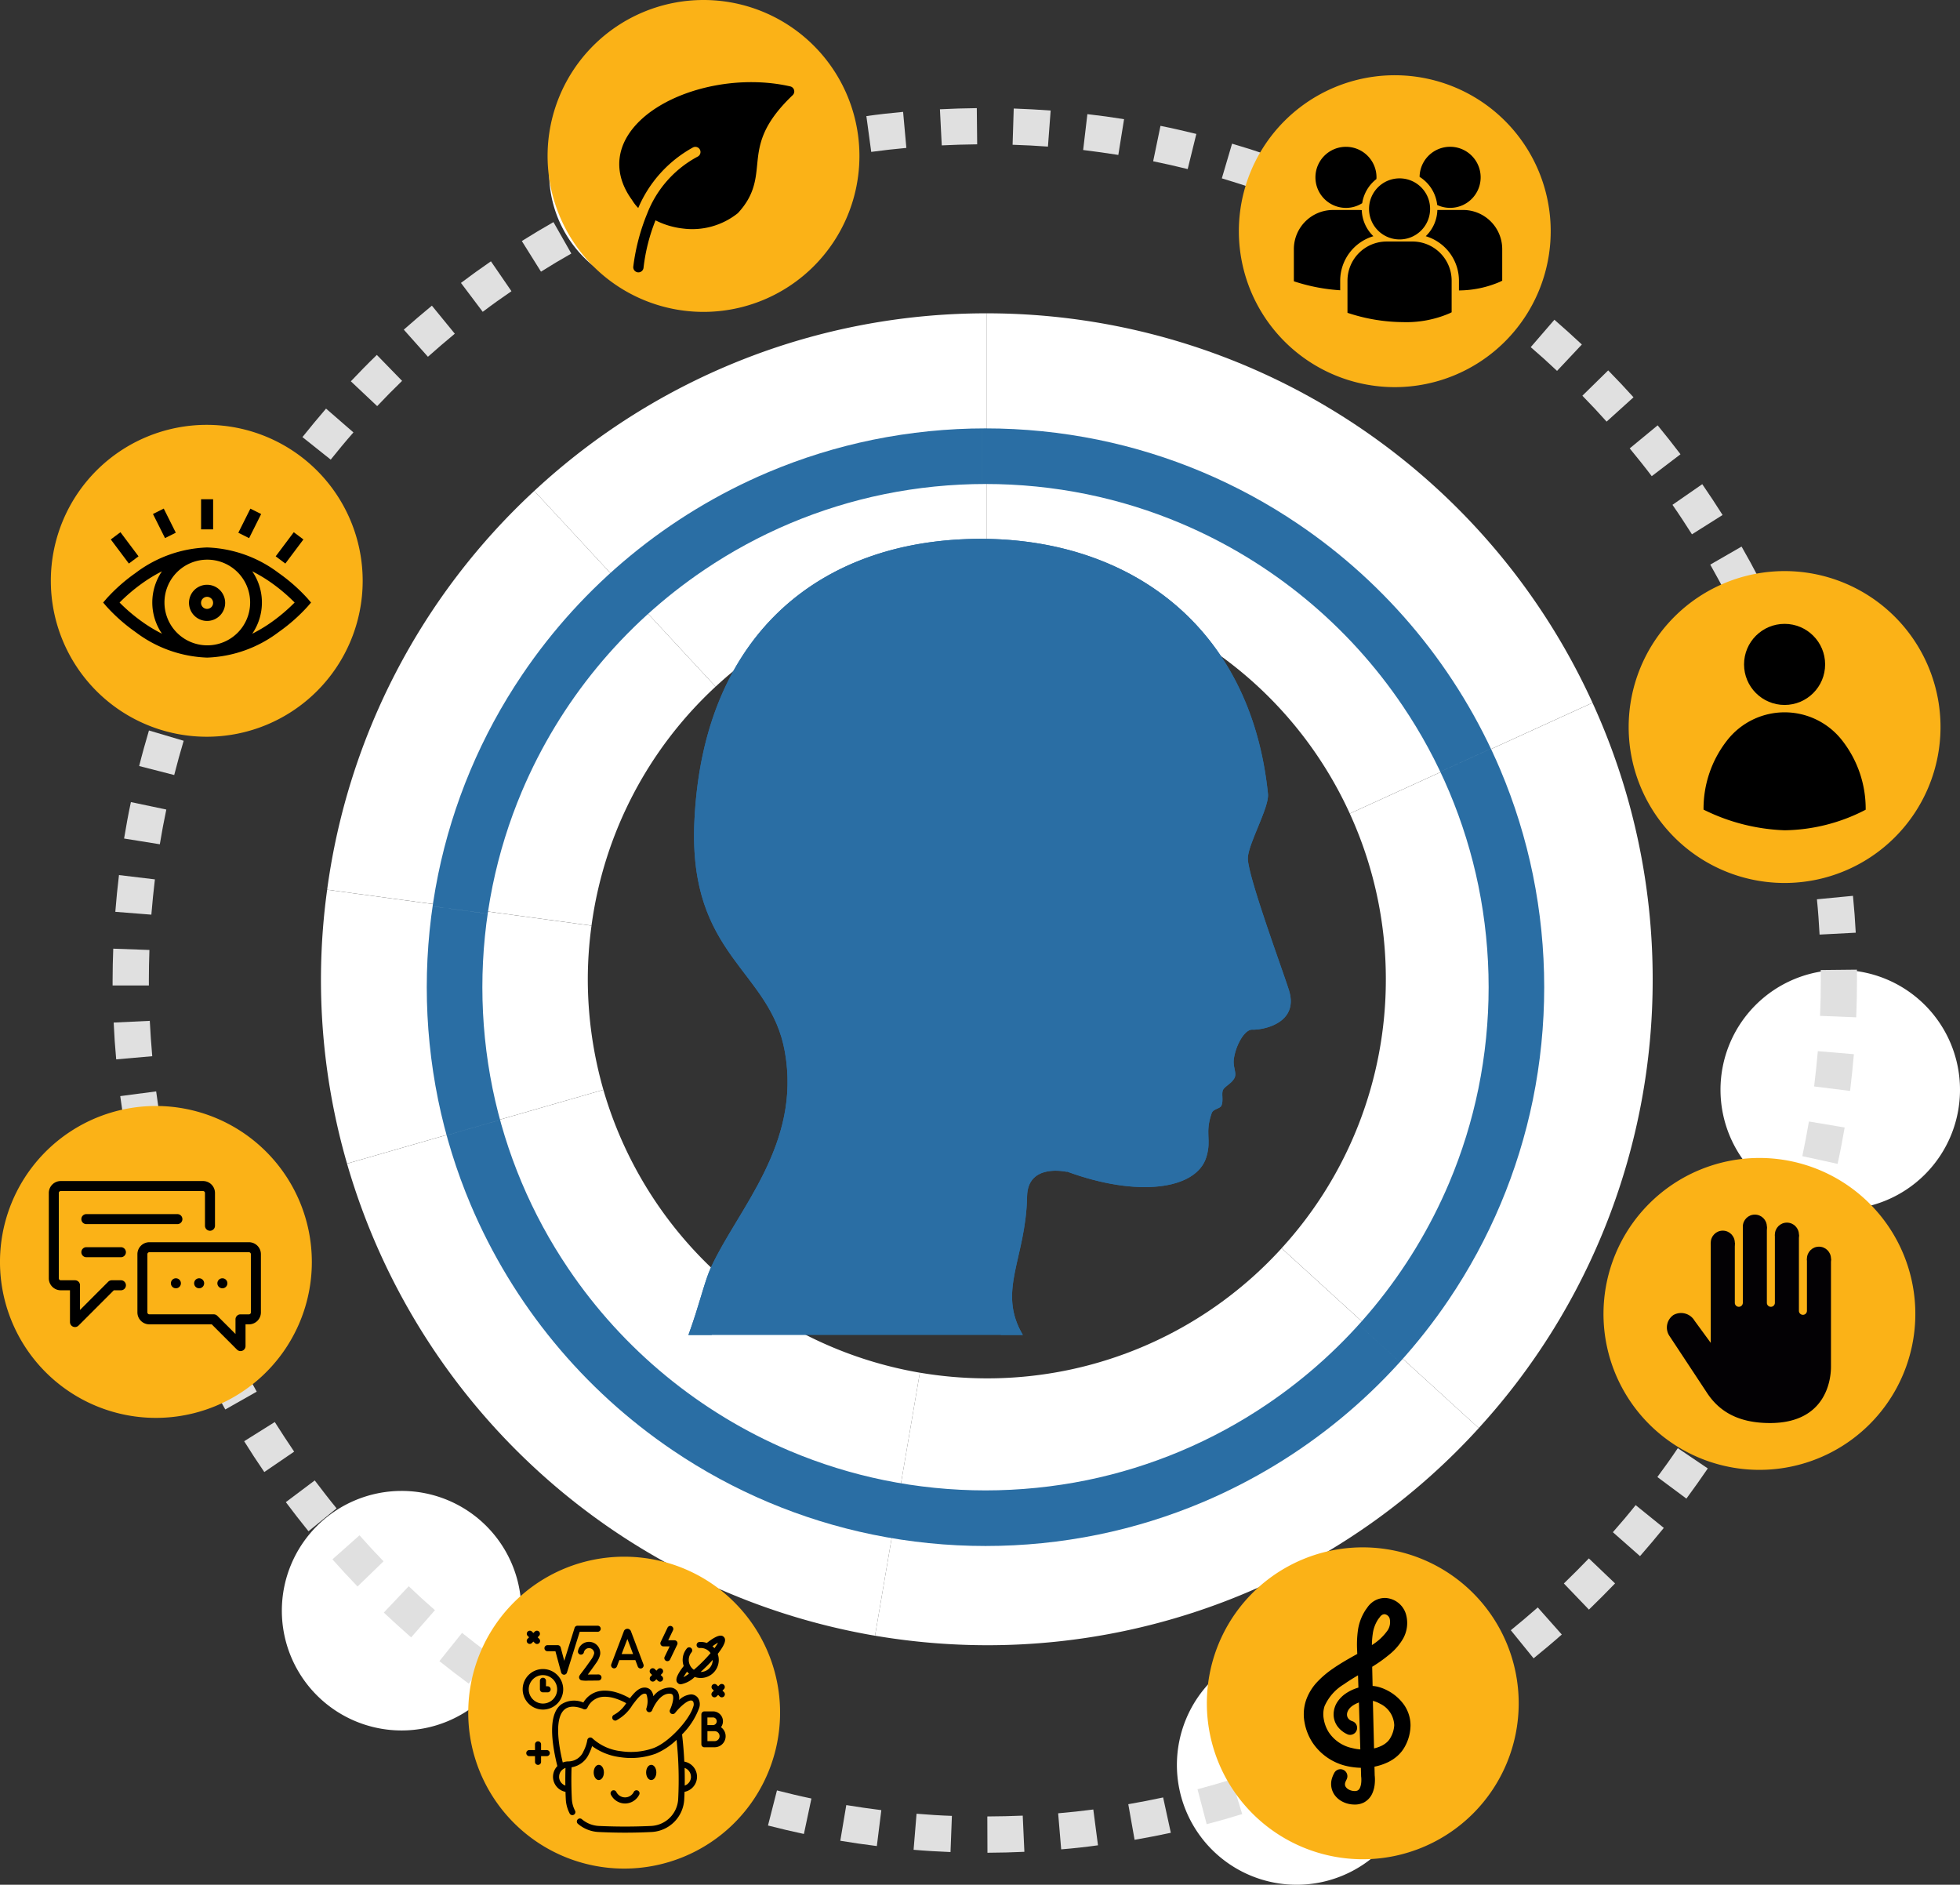
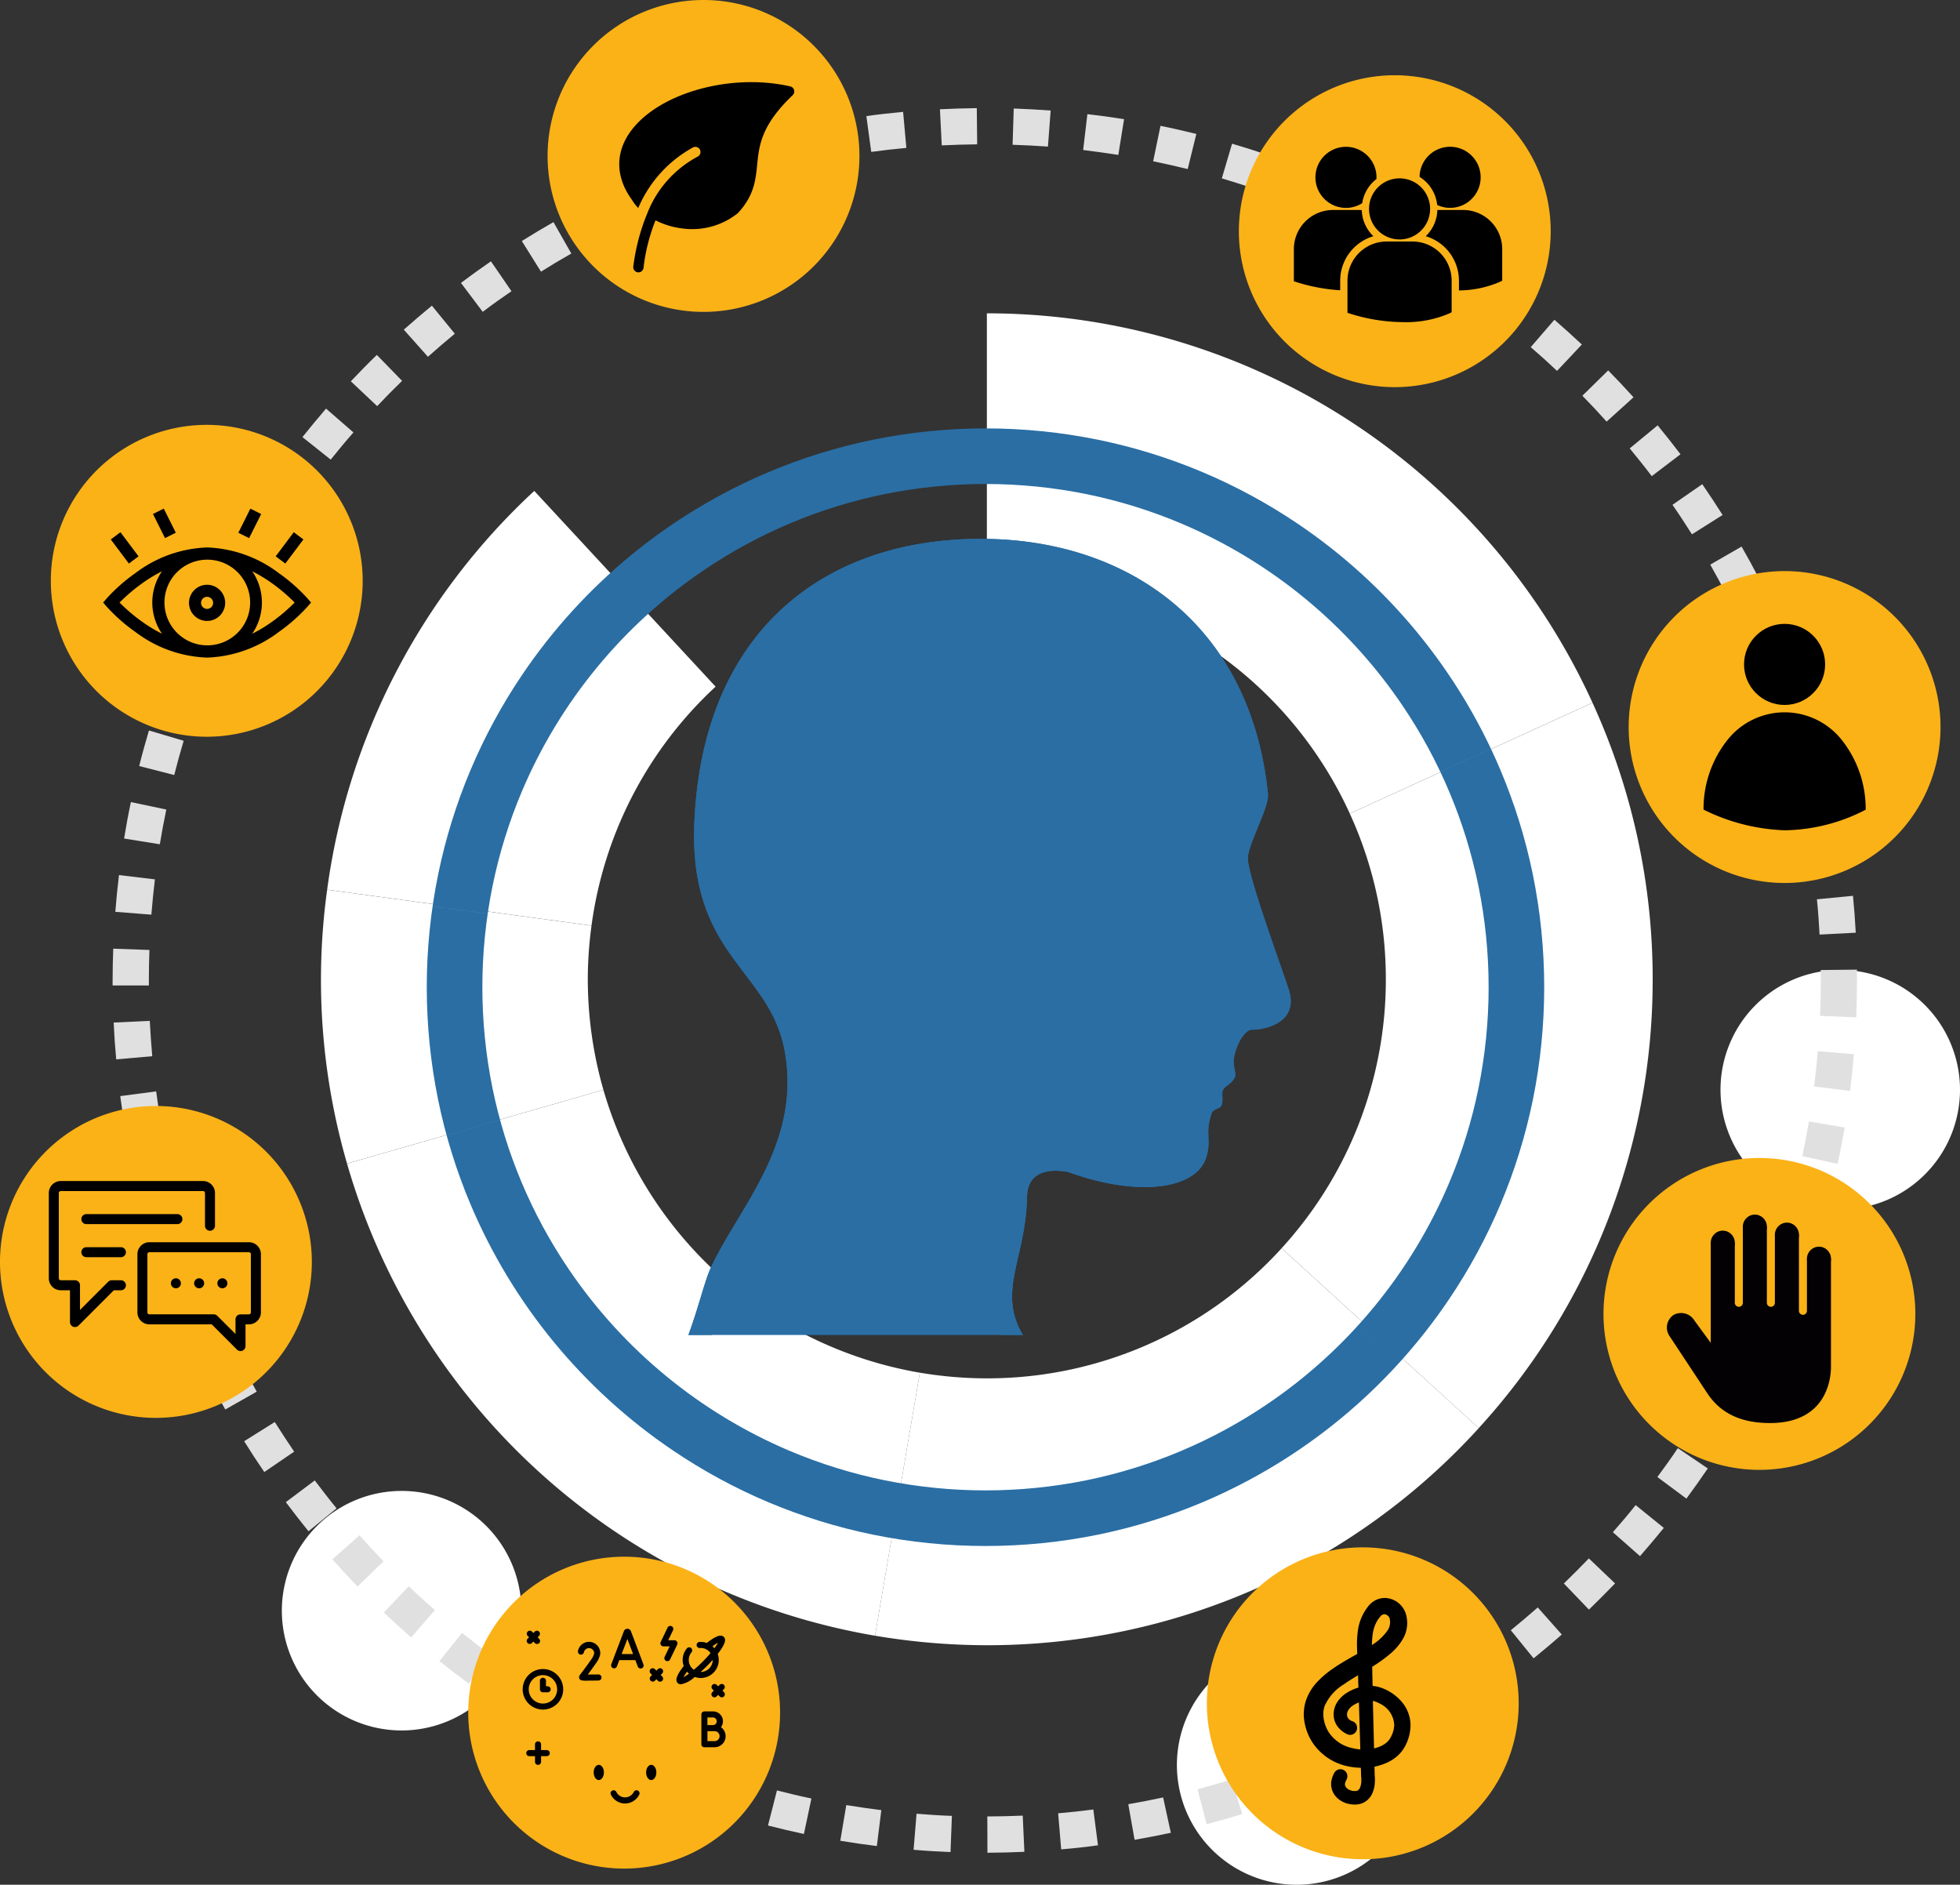
<svg xmlns="http://www.w3.org/2000/svg" width="301.689" height="290.068" viewBox="0 0 301.689 290.068">
  <rect x="0" y="0" width="301.689" height="290.068" fill="#333333" stroke="none" />
  <defs>
    <clipPath id="clip-path">
      <path id="Subtraction_12" data-name="Subtraction 12" d="M86,172a86.648,86.648,0,0,1-17.332-1.747,85.508,85.508,0,0,1-30.752-12.94A86.241,86.241,0,0,1,6.759,119.476a85.561,85.561,0,0,1-5.011-16.143,86.82,86.82,0,0,1,0-34.664,85.533,85.533,0,0,1,12.94-30.751A86.245,86.245,0,0,1,52.525,6.759,85.57,85.57,0,0,1,68.669,1.748a86.82,86.82,0,0,1,34.664,0,85.536,85.536,0,0,1,30.751,12.94,86.252,86.252,0,0,1,31.158,37.838,85.554,85.554,0,0,1,5.011,16.144,86.843,86.843,0,0,1,0,34.664,85.543,85.543,0,0,1-12.94,30.751,86.258,86.258,0,0,1-37.837,31.158,85.606,85.606,0,0,1-16.143,5.011A86.64,86.64,0,0,1,86,172ZM86,8.558a78.029,78.029,0,0,0-15.608,1.573A77.033,77.033,0,0,0,42.7,21.784,77.67,77.67,0,0,0,14.644,55.856a77.085,77.085,0,0,0-4.513,14.537,78.206,78.206,0,0,0,0,31.215A77.036,77.036,0,0,0,21.784,129.3a77.66,77.66,0,0,0,34.072,28.058,76.978,76.978,0,0,0,14.537,4.513,78.182,78.182,0,0,0,31.215,0A77.036,77.036,0,0,0,129.3,150.217a77.664,77.664,0,0,0,28.058-34.073,76.954,76.954,0,0,0,4.513-14.536,78.182,78.182,0,0,0,0-31.215A77.026,77.026,0,0,0,150.217,42.7a77.664,77.664,0,0,0-34.073-28.058,77.025,77.025,0,0,0-14.536-4.513A78.027,78.027,0,0,0,86,8.558Z" transform="translate(859.432 1216.432)" fill="#2a6ea4" />
    </clipPath>
  </defs>
  <g id="Group_40603" data-name="Group 40603" transform="translate(-808.311 -1165.07)">
    <g id="Group_40508" data-name="Group 40508" transform="translate(810.311 1173.269)">
      <g id="Group_40507" data-name="Group 40507" transform="translate(47.404 40.022)">
        <path id="Path_66996" data-name="Path 66996" d="M40.706,50.223a62.13,62.13,0,0,1-10.319-.874l-6.9,40.479A103.5,103.5,0,0,0,40.7,91.294a102.235,102.235,0,0,0,75.721-33.415L86.072,30.2A61.264,61.264,0,0,1,40.706,50.223Z" transform="translate(61.794 113.687)" fill="#fff" />
        <path id="Path_66997" data-name="Path 66997" d="M55.783,38.3a60.727,60.727,0,0,1,.573-8.249L15.663,24.519a101.6,101.6,0,0,0,3.061,42.15L58.183,55.311A61.886,61.886,0,0,1,55.783,38.3Z" transform="translate(-14.711 64.189)" fill="#fff" />
-         <path id="Path_66998" data-name="Path 66998" d="M87.757,56.452V15.39h-.01A102.105,102.105,0,0,0,18.09,42.722L46.005,72.844A61.2,61.2,0,0,1,87.757,56.452Z" transform="translate(14.742 -15.39)" fill="#fff" />
        <path id="Path_66999" data-name="Path 66999" d="M81.12,92.374l37.36-17.052A102.475,102.475,0,0,0,25.26,15.39V56.452A61.426,61.426,0,0,1,81.12,92.374Z" transform="translate(77.239 -15.39)" fill="#fff" />
        <path id="Path_67000" data-name="Path 67000" d="M77.783,21.558,40.423,38.61a61.08,61.08,0,0,1,5.548,25.5A61.215,61.215,0,0,1,29.929,105.5l30.345,27.682A102.137,102.137,0,0,0,87.043,64.107,102.04,102.04,0,0,0,77.783,21.558Z" transform="translate(117.937 38.381)" fill="#fff" />
        <path id="Path_67001" data-name="Path 67001" d="M31.009,38.609h0L68.375,21.558h0Z" transform="translate(127.349 38.374)" fill="#fff" />
        <path id="Path_67002" data-name="Path 67002" d="M54.583,27.688,15.124,39.047A102.574,102.574,0,0,0,96.393,111.7l6.9-40.479A61.522,61.522,0,0,1,54.583,27.688Z" transform="translate(-11.111 91.818)" fill="#fff" />
        <path id="Path_67003" data-name="Path 67003" d="M74.6,48.324,46.689,18.2a102.226,102.226,0,0,0-31.88,61.369L55.5,85.1A61.209,61.209,0,0,1,74.6,48.324Z" transform="translate(-13.857 9.13)" fill="#fff" />
      </g>
      <path id="Path_67004" data-name="Path 67004" d="M66.745,30.556A18.432,18.432,0,1,1,48.3,12.114,18.443,18.443,0,0,1,66.745,30.556Z" transform="translate(164.925 -3.923)" fill="#fff" />
      <path id="Path_67006" data-name="Path 67006" d="M48.307,35.886A18.432,18.432,0,1,1,29.875,17.454,18.434,18.434,0,0,1,48.307,35.886Z" transform="translate(4.201 42.626)" fill="#fff" />
-       <path id="Path_67007" data-name="Path 67007" d="M55.19,29.693A18.432,18.432,0,1,1,36.758,11.271,18.443,18.443,0,0,1,55.19,29.693Z" transform="translate(64.2 -11.271)" fill="#fff" />
      <path id="Path_67008" data-name="Path 67008" d="M73.745,44.212A18.432,18.432,0,1,1,55.3,25.79,18.439,18.439,0,0,1,73.745,44.212Z" transform="translate(225.944 115.291)" fill="#fff" />
      <path id="Path_67009" data-name="Path 67009" d="M65.134,54.917A18.432,18.432,0,1,1,46.712,36.485,18.426,18.426,0,0,1,65.134,54.917Z" transform="translate(150.882 208.519)" fill="#fff" />
      <path id="Path_67010" data-name="Path 67010" d="M50.956,52.483A18.432,18.432,0,1,1,32.524,34.041,18.418,18.418,0,0,1,50.956,52.483Z" transform="translate(27.291 187.216)" fill="#fff" />
    </g>
    <path id="Path_67011" data-name="Path 67011" d="M146.069,280.638l-.019-5.587c1.827-.01,3.654-.049,5.451-.126l.253,5.568C149.868,280.58,147.983,280.629,146.069,280.638Zm-5.684-.107c-1.9-.078-3.8-.185-5.684-.35l.457-5.548c1.807.146,3.624.272,5.441.33Zm17.034-.418-.466-5.548q2.726-.233,5.412-.583l.719,5.509Q160.27,279.885,157.418,280.114Zm-28.374-.505q-2.828-.35-5.626-.816l.923-5.49q2.667.437,5.393.777Zm39.674-.962-.972-5.48q2.7-.466,5.364-1.04l1.185,5.441C172.44,277.966,170.585,278.316,168.719,278.646Zm-50.9-.9c-1.856-.4-3.7-.826-5.529-1.3l1.38-5.4c1.759.447,3.518.874,5.305,1.244Zm61.994-1.506-1.409-5.373c1.759-.476,3.508-.972,5.247-1.506l1.632,5.325C183.479,275.236,181.662,275.77,179.816,276.236ZM106.8,274.925c-1.817-.554-3.624-1.156-5.412-1.768l1.837-5.257c1.71.593,3.45,1.156,5.189,1.681Zm83.887-2.031-1.866-5.247c1.71-.612,3.4-1.253,5.092-1.953L196,270.873C194.245,271.582,192.487,272.243,190.689,272.894Zm-94.653-1.749c-1.768-.69-3.508-1.438-5.247-2.215l2.283-5.082c1.662.748,3.343,1.458,5.033,2.147Zm105.186-2.517-2.313-5.072c1.652-.739,3.294-1.545,4.907-2.352l2.526,4.956C204.652,267.025,202.952,267.851,201.222,268.628ZM85.639,266.49c-1.7-.845-3.372-1.739-5.033-2.653L83.3,258.96c1.594.875,3.207,1.739,4.839,2.556Zm125.708-3.012-2.73-4.849q2.376-1.341,4.674-2.76l2.944,4.732C214.632,261.583,213.009,262.555,211.347,263.478ZM75.679,260.971c-1.623-.991-3.216-2.021-4.79-3.071L74,253.266c1.506,1.02,3.032,1.992,4.586,2.944ZM221,257.5l-3.129-4.615c1.506-1,2.993-2.07,4.441-3.139l3.323,4.47Q223.357,255.923,221,257.5ZM66.234,254.616q-2.3-1.691-4.518-3.469L65.2,246.8c1.419,1.137,2.867,2.254,4.324,3.323Zm163.9-3.9-3.508-4.324c1.4-1.137,2.789-2.313,4.149-3.508l3.7,4.169C233.055,248.31,231.6,249.525,230.13,250.72ZM57.362,247.494q-2.143-1.88-4.207-3.819l3.838-4.052c1.312,1.253,2.662,2.488,4.033,3.683Zm181.289-4.275-3.858-4.023c1.312-1.263,2.585-2.556,3.848-3.858l4.033,3.848Q240.692,241.241,238.652,243.218ZM49.113,239.662c-1.312-1.37-2.6-2.75-3.867-4.178l4.169-3.7q1.807,2.055,3.7,4Zm197.4-4.674-4.178-3.683c1.2-1.36,2.371-2.74,3.508-4.169l4.334,3.508C248.981,232.112,247.757,233.57,246.513,234.988ZM41.563,231.16q-1.778-2.2-3.488-4.48l4.45-3.343c1.1,1.448,2.215,2.9,3.362,4.3Zm212.092-5.024-4.47-3.323c1.079-1.448,2.138-2.935,3.148-4.441l4.616,3.119C255.88,223.056,254.782,224.61,253.655,226.136ZM34.761,222.045q-1.6-2.332-3.1-4.742l4.713-2.954c.981,1.545,1.973,3.071,2.983,4.557Zm225.278-5.335L255.3,213.8c.943-1.555,1.866-3.119,2.76-4.722l4.868,2.73C261.992,213.455,261.03,215.1,260.039,216.711ZM28.756,212.416c-.933-1.642-1.837-3.323-2.7-5.014l4.975-2.517c.816,1.613,1.671,3.216,2.565,4.79ZM265.6,206.77l-4.965-2.526q1.224-2.42,2.342-4.926l5.072,2.313C267.268,203.36,266.442,205.07,265.6,206.77ZM23.586,202.31c-.787-1.72-1.545-3.459-2.254-5.2l5.16-2.118c.68,1.681,1.4,3.352,2.157,4.985Zm246.7-5.937-5.179-2.07c.68-1.691,1.331-3.391,1.934-5.111l5.257,1.846C271.66,192.826,270.99,194.614,270.29,196.373Zm-251-4.586q-.962-2.667-1.817-5.393l5.325-1.662c.544,1.73,1.117,3.469,1.739,5.169Zm254.788-6.17L268.745,184c.534-1.749,1.03-3.479,1.487-5.257l5.393,1.419C275.149,181.982,274.634,183.809,274.08,185.616ZM15.9,180.933c-.486-1.836-.923-3.673-1.341-5.539l5.442-1.2c.389,1.778.826,3.556,1.292,5.305Zm261.027-6.316-5.432-1.185c.379-1.759.709-3.537,1.02-5.335l5.5.923C277.695,170.9,277.335,172.771,276.927,174.617Zm-263.475-4.8c-.321-1.856-.612-3.741-.865-5.626l5.529-.729q.35,2.711.826,5.4Zm265.4-6.423-5.539-.69c.224-1.8.408-3.6.573-5.432l5.548.466Q279.186,160.581,278.851,163.394ZM11.965,158.535q-.262-2.8-.389-5.665l5.558-.262c.1,1.827.214,3.634.379,5.441Zm267.829-6.471-5.568-.224c.078-1.807.117-3.624.117-5.461l-.01-1.594,5.568-.058.01,1.652Q279.91,149.236,279.793,152.064Zm-262.8-4.9H11.411v-.787c0-1.632.039-3.265.1-4.878l5.568.2c-.058,1.555-.087,3.109-.087,4.674Zm257.159-7.832c-.1-1.827-.224-3.634-.408-5.432l5.548-.534c.185,1.875.33,3.76.428,5.675ZM17.377,136.264l-5.548-.437c.146-1.9.34-3.78.564-5.655l5.529.661Q17.6,133.529,17.377,136.264Zm255.741-7.774c-.272-1.807-.554-3.6-.875-5.383l5.48-1c.33,1.856.641,3.722.894,5.607ZM18.679,125.43l-5.5-.884c.311-1.885.651-3.76,1.049-5.607l5.451,1.147C19.311,121.854,18.971,123.632,18.679,125.43Zm252.466-7.657c-.408-1.788-.855-3.556-1.321-5.305l5.383-1.458c.476,1.827.943,3.663,1.37,5.519Zm-250.251-3L15.5,113.39c.457-1.827.972-3.663,1.506-5.471l5.344,1.584C21.828,111.243,21.351,112.992,20.895,114.77Zm247.384-7.521c-.554-1.73-1.147-3.459-1.768-5.16l5.237-1.914c.641,1.778,1.263,3.566,1.846,5.373ZM24.014,104.315,18.747,102.5q.933-2.7,1.973-5.354l5.2,2.041C25.238,100.885,24.616,102.595,24.014,104.315Zm240.524-7.288c-.7-1.662-1.428-3.333-2.206-4.975l5.053-2.352c.806,1.71,1.564,3.44,2.293,5.179ZM28.027,94.161,22.935,91.9c.777-1.749,1.584-3.459,2.429-5.169l4.995,2.488Q29.135,91.649,28.027,94.161Zm231.9-6.986c-.845-1.613-1.72-3.207-2.6-4.781l4.82-2.779c.943,1.642,1.846,3.294,2.721,4.985Zm-227.046-2.8L28,81.684q1.385-2.507,2.867-4.936l4.752,2.905C34.673,81.2,33.77,82.782,32.885,84.376ZM254.51,77.729c-.981-1.545-1.963-3.051-3-4.538l4.586-3.177c1.069,1.555,2.118,3.139,3.129,4.742ZM38.55,75.047l-4.635-3.1q1.574-2.361,3.255-4.654l4.509,3.275C40.61,72.045,39.561,73.532,38.55,75.047ZM248.32,68.78c-1.088-1.448-2.235-2.867-3.391-4.275l4.3-3.547c1.2,1.458,2.381,2.954,3.518,4.45ZM44.983,66.234,40.63,62.765c1.185-1.487,2.4-2.935,3.634-4.382l4.217,3.663C47.276,63.416,46.12,64.815,44.983,66.234Zm196.39-5.85q-1.822-2.041-3.731-3.984l3.974-3.9c1.331,1.351,2.633,2.74,3.9,4.139ZM52.135,58l-4.052-3.819c1.312-1.39,2.633-2.74,4-4.062l3.887,3.994C54.661,55.38,53.379,56.682,52.135,58Zm181.61-5.422q-1.982-1.88-4.052-3.654l3.644-4.217c1.428,1.244,2.837,2.507,4.227,3.809Zm-173.8-2.177-3.712-4.169c1.419-1.253,2.847-2.478,4.324-3.692l3.527,4.314C62.687,48.015,61.308,49.191,59.947,50.405ZM225.5,45.45c-1.428-1.117-2.886-2.215-4.353-3.284l3.275-4.509q2.3,1.662,4.538,3.43ZM68.382,43.487l-3.352-4.45c1.506-1.137,3.051-2.245,4.616-3.323l3.158,4.6C71.306,41.339,69.829,42.389,68.382,43.487Zm148.271-4.441q-2.259-1.487-4.606-2.925l2.876-4.761q2.449,1.472,4.82,3.051ZM77.35,37.307,74.4,32.594q2.39-1.5,4.868-2.915l2.75,4.839C80.44,35.412,78.876,36.345,77.35,37.307ZM207.315,33.4c-1.594-.865-3.207-1.71-4.839-2.517l2.458-4.994c1.71.845,3.391,1.72,5.063,2.633ZM86.8,31.924l-2.546-4.956q2.522-1.3,5.111-2.5l2.322,5.063C90.05,30.3,88.418,31.088,86.8,31.924ZM197.51,28.581c-1.652-.738-3.343-1.428-5.033-2.089l2.031-5.2c1.759.7,3.527,1.428,5.267,2.2ZM96.668,27.357l-2.118-5.15c1.749-.729,3.518-1.409,5.315-2.06l1.895,5.237Q99.194,26.317,96.668,27.357Zm90.679-2.75q-2.58-.875-5.2-1.662l1.574-5.335q2.74.8,5.422,1.72Zm-80.427-.962-1.662-5.325q2.7-.845,5.451-1.594l1.448,5.383Q109.518,22.824,106.919,23.645Zm69.972-2.128c-1.759-.437-3.537-.836-5.315-1.2l1.127-5.451c1.856.369,3.7.8,5.519,1.244Zm-59.448-.709-1.2-5.441c1.837-.408,3.7-.777,5.558-1.127l1,5.49C121,20.059,119.221,20.409,117.442,20.807Zm48.769-1.467q-2.682-.423-5.412-.758l.651-5.519q2.842.321,5.646.777Zm-38.032-.466-.748-5.51c1.856-.262,3.751-.476,5.655-.651l.5,5.548C131.775,18.427,129.968,18.631,128.18,18.874Zm27.2-.816c-1.807-.136-3.615-.223-5.441-.282l.175-5.578q2.871.1,5.684.311Zm-16.344-.185-.282-5.558q2.813-.146,5.675-.175l.058,5.568C142.658,17.727,140.831,17.786,139.034,17.873Z" transform="translate(814.232 1169.573)" fill="#e0e0e0" />
    <path id="Path_67021" data-name="Path 67021" d="M57.8,48.735A24,24,0,1,1,33.795,24.754,24.01,24.01,0,0,1,57.8,48.735Z" transform="translate(798.51 1310.529)" fill="#fbb217" />
    <path id="Path_67028" data-name="Path 67028" d="M9.8,48.735A24,24,0,1,0,33.807,24.754,24.01,24.01,0,0,0,9.8,48.735Z" transform="translate(1045.325 1318.529)" fill="#fbb217" />
    <path id="Path_67022" data-name="Path 67022" d="M59.411,41.472a24,24,0,1,1-24-24A24.014,24.014,0,0,1,59.411,41.472Z" transform="translate(804.725 1212.983)" fill="#fbb217" />
    <path id="Path_67027" data-name="Path 67027" d="M11.411,41.472a24,24,0,1,0,24-24A24.014,24.014,0,0,0,11.411,41.472Z" transform="translate(1047.589 1235.489)" fill="#fbb217" />
    <path id="Path_67023" data-name="Path 67023" d="M66.294,35.289a24,24,0,1,1-24-24A23.995,23.995,0,0,1,66.294,35.289Z" transform="translate(874.303 1153.781)" fill="#fbb217" />
    <path id="Path_67030" data-name="Path 67030" d="M18.294,35.289a24,24,0,1,0,24-24A23.995,23.995,0,0,0,18.294,35.289Z" transform="translate(980.706 1165.362)" fill="#fbb217" />
    <path id="Path_67026" data-name="Path 67026" d="M62.06,58.066A24,24,0,1,1,38.066,34.06,23.988,23.988,0,0,1,62.06,58.066Z" transform="translate(866.323 1370.589)" fill="#fbb217" />
    <path id="Path_67029" data-name="Path 67029" d="M14.06,58.066A24,24,0,1,0,38.054,34.06,23.988,23.988,0,0,0,14.06,58.066Z" transform="translate(980.014 1369.151)" fill="#fbb217" />
    <g id="Mask_Group_18960" data-name="Mask Group 18960" transform="translate(14.568 14.568)" clip-path="url(#clip-path)">
      <g id="Group_40509" data-name="Group 40509" transform="translate(857.29 1213.834)">
        <path id="Union_15" data-name="Union 15" d="M72.919,174.022A87.7,87.7,0,0,1,3.431,111.895l33.739-9.721a52.509,52.509,0,0,0,89.254,20.853l25.945,23.678a87.381,87.381,0,0,1-64.735,28.572A89.357,89.357,0,0,1,72.919,174.022Zm53.5-51A52.48,52.48,0,0,0,135.4,65.831L167.349,51.25a87.652,87.652,0,0,1-14.98,95.453ZM0,87.629a87.66,87.66,0,0,1,.814-11.78l34.794,4.726a53.383,53.383,0,0,0-.482,7.054,52.737,52.737,0,0,0,2.044,14.54l-33.739,9.72A87.87,87.87,0,0,1,0,87.629ZM.814,75.843A87.411,87.411,0,0,1,28.072,23.37l23.87,25.754A52.342,52.342,0,0,0,35.608,80.571Zm166.537-24.6L135.4,65.828ZM87.634,35.117V0a87.627,87.627,0,0,1,79.715,51.244L135.4,65.823A52.529,52.529,0,0,0,87.634,35.117ZM28.072,23.37A87.3,87.3,0,0,1,87.632,0V35.117a52.3,52.3,0,0,0-35.69,14.007Z" transform="translate(0 0)" fill="#2a6ea4" stroke="rgba(0,0,0,0)" stroke-miterlimit="10" stroke-width="1" />
      </g>
    </g>
    <g id="eye" transform="translate(824.189 1180.882)">
      <path id="Path_67031" data-name="Path 67031" d="M213.8,276.586a2.783,2.783,0,1,0-2.783-2.783A2.786,2.786,0,0,0,213.8,276.586Zm0-3.71a.928.928,0,1,1-.928.928A.929.929,0,0,1,213.8,272.876Z" transform="translate(-197.804 -196.835)" />
      <path id="Path_67032" data-name="Path 67032" d="M4.972,194.034A19.357,19.357,0,0,0,16,197.973a19.358,19.358,0,0,0,11.028-3.94,26.733,26.733,0,0,0,4.443-3.921L32,189.5l-.529-.616a26.726,26.726,0,0,0-4.443-3.921A19.357,19.357,0,0,0,16,181.021a19.357,19.357,0,0,0-11.028,3.94,26.729,26.729,0,0,0-4.443,3.921L0,189.5l.529.616A26.729,26.729,0,0,0,4.972,194.034Zm20.935-7.562a26.845,26.845,0,0,1,3.566,3.025,26.838,26.838,0,0,1-3.566,3.025,22.922,22.922,0,0,1-2.962,1.781,8.49,8.49,0,0,0,0-9.613A22.924,22.924,0,0,1,25.907,186.472ZM16,182.9A6.593,6.593,0,1,1,9.438,189.5,6.585,6.585,0,0,1,16,182.9Zm-6.944,1.784a8.49,8.49,0,0,0,0,9.615,22.915,22.915,0,0,1-2.962-1.781A26.842,26.842,0,0,1,2.527,189.5a26.946,26.946,0,0,1,3.349-2.866A23.311,23.311,0,0,1,9.056,184.689Z" transform="translate(0 -112.579)" />
-       <path id="Path_67033" data-name="Path 67033" d="M241.021,61.021h1.855v4.638h-1.855Z" transform="translate(-225.949 0)" />
      <path id="Path_67034" data-name="Path 67034" d="M0,0H4.148V1.855H0Z" transform="translate(20.806 66.179) rotate(-63.435)" />
      <path id="Path_67035" data-name="Path 67035" d="M0,0H4.638V1.855H0Z" transform="matrix(0.6, -0.8, 0.8, 0.6, 26.557, 69.807)" />
      <path id="Path_67036" data-name="Path 67036" d="M0,0H1.855V4.148H0Z" transform="translate(7.667 63.29) rotate(-26.565)" />
      <path id="Path_67037" data-name="Path 67037" d="M0,0H1.855V4.638H0Z" transform="matrix(0.8, -0.6, 0.6, 0.8, 1.176, 67.209)" />
    </g>
    <path id="leaf" d="M26.608.655C17.16-1.5,5.778,1.86,1.745,8c-2.1,3.2-1.921,6.8.508,10.129a6.646,6.646,0,0,0,.959,1.24,19.167,19.167,0,0,1,8.362-9.284.793.793,0,1,1,.8,1.368A16.817,16.817,0,0,0,4.6,20.2a31.74,31.74,0,0,0-2.149,8.18.8.8,0,0,0,.684.89.794.794,0,0,0,.889-.684,28.421,28.421,0,0,1,1.846-7.319,12.372,12.372,0,0,0,3.219,1.107q.507.1,1.009.155a11.225,11.225,0,0,0,8.442-2.363c2.5-2.677,2.741-5.087,2.973-7.418.3-3,.607-6.1,5.469-10.743A.794.794,0,0,0,26.608.655Zm0,0" transform="translate(903.339 1177.712)" />
    <g id="multiple-users-silhouette" transform="translate(1007.466 1181.31)">
      <path id="Path_67038" data-name="Path 67038" d="M19.352,10.98a5.827,5.827,0,0,1,2.712,4.329,4.7,4.7,0,1,0-2.712-4.329Zm-3.081,9.63a4.7,4.7,0,1,0-4.7-4.7A4.7,4.7,0,0,0,16.27,20.609Zm1.995.321H14.275a6.029,6.029,0,0,0-6.022,6.022v4.88l.012.076.336.105a27.411,27.411,0,0,0,8.188,1.32,16.809,16.809,0,0,0,7.149-1.342l.314-.159h.034V26.952A6.027,6.027,0,0,0,18.265,20.93Zm7.781-4.855h-3.96A5.8,5.8,0,0,1,20.3,20.112a7.155,7.155,0,0,1,5.111,6.847v1.5a16.2,16.2,0,0,0,6.312-1.326l.314-.159h.034V22.1A6.028,6.028,0,0,0,26.046,16.075Zm-18.028-.32a4.672,4.672,0,0,0,2.5-.726,5.821,5.821,0,0,1,2.188-3.712c0-.088.013-.175.013-.264a4.7,4.7,0,1,0-4.7,4.7Zm4.224,4.357A5.8,5.8,0,0,1,10.454,16.1c-.147-.011-.292-.022-.442-.022H6.022A6.028,6.028,0,0,0,0,22.1v4.881l.012.075.336.106A28.234,28.234,0,0,0,7.13,28.433V26.959A7.157,7.157,0,0,1,12.242,20.112Z" transform="translate(0 0)" />
    </g>
    <g id="user" transform="translate(990.482 1229.083)">
      <path id="Path_67039" data-name="Path 67039" d="M105,238.986a17.033,17.033,0,0,0-3.686-10.742,11.228,11.228,0,0,0-17.585,0,17.028,17.028,0,0,0-3.686,10.728,30.4,30.4,0,0,0,12.478,3.181A27.765,27.765,0,0,0,105,238.986Z" transform="translate(0 -178.384)" />
      <circle id="Ellipse_418" data-name="Ellipse 418" cx="6.24" cy="6.24" r="6.24" transform="translate(86.278 32)" />
    </g>
    <g id="palm-of-hand" transform="translate(1062.126 1352)">
      <circle id="Ellipse_419" data-name="Ellipse 419" cx="1.851" cy="1.851" r="1.851" transform="translate(24.315 4.935)" fill="#030104" />
      <circle id="Ellipse_420" data-name="Ellipse 420" cx="1.851" cy="1.851" r="1.851" transform="translate(19.38 1.234)" fill="#030104" />
      <circle id="Ellipse_421" data-name="Ellipse 421" cx="1.851" cy="1.851" r="1.851" transform="translate(14.445)" fill="#030104" />
      <circle id="Ellipse_422" data-name="Ellipse 422" cx="1.851" cy="1.851" r="1.851" transform="translate(9.51 2.468)" fill="#030104" />
      <path id="Path_67040" data-name="Path 67040" d="M24.315,6.435v8.02a.617.617,0,1,1-1.234,0V2.734h-3.7V13.221a.617.617,0,1,1-1.234,0V1.5h-3.7V13.221a.617.617,0,0,1-1.234,0V3.968H9.51V19.39l-2.5-3.419a2.408,2.408,0,0,0-3.244-.87,2.336,2.336,0,0,0-.586,3.265s4.03,6.1,5.747,8.709,4.5,4.653,9.7,4.653c8.614,0,9.386-6.653,9.386-8.637V6.435Z" transform="translate(0 0.351)" fill="#030104" />
    </g>
    <g id="musical-sign-for-music-class" transform="translate(1001.316 1411)">
      <path id="Path_67041" data-name="Path 67041" d="M23.009,16.306a7.2,7.2,0,0,0-2.516-2.1,6.548,6.548,0,0,0-1.575-.576,4.441,4.441,0,0,0-.647-.09L18.21,10.8v-.213l.249-.156a21.551,21.551,0,0,0,2.4-1.736,8.787,8.787,0,0,0,2.119-2.464,4.912,4.912,0,0,0,.444-3.669A3.485,3.485,0,0,0,20.257,0a3.2,3.2,0,0,0-2.086.7,3.471,3.471,0,0,0-.7.748c-.138.205-.257.338-.41.6a7.669,7.669,0,0,0-1.072,3.092,16.409,16.409,0,0,0-.1,2.94l.021.532c-1.22.686-2.512,1.4-3.745,2.259A14.59,14.59,0,0,0,9.82,12.845,7.9,7.9,0,0,0,8.04,15.7,6.763,6.763,0,0,0,7.8,19.181a8.442,8.442,0,0,0,1.216,3.068,8.638,8.638,0,0,0,5.348,3.637,11.228,11.228,0,0,0,2.1.252l.037,1.233c0,.042,0,.089.01.132a4.006,4.006,0,0,1,.027.448,4.39,4.39,0,0,1-.021.476,2.512,2.512,0,0,1-.2.8.85.85,0,0,1-.332.39.96.96,0,0,1-.246.08,1.535,1.535,0,0,1-.166.018l-.063,0-.128-.007-.143-.01-.069-.018a1.334,1.334,0,0,1-.164-.037,1.465,1.465,0,0,1-.354-.135,1.315,1.315,0,0,1-.5-.41.713.713,0,0,1-.132-.463.835.835,0,0,1,.059-.287,2.314,2.314,0,0,1,.149-.334l.071-.157a1.072,1.072,0,0,0-1.941-.909,4.194,4.194,0,0,0-.322.75,2.938,2.938,0,0,0,.388,2.624,3.4,3.4,0,0,0,1.306,1.073,3.689,3.689,0,0,0,.753.271,3.862,3.862,0,0,0,.789.118l.148.008c.158,0,.162,0,.251,0a3.32,3.32,0,0,0,.423-.044,3.082,3.082,0,0,0,.87-.293,2.928,2.928,0,0,0,1.237-1.327,4.537,4.537,0,0,0,.393-1.48,6.693,6.693,0,0,0,.035-.7c0-.222-.01-.406-.037-.651l-.033-1.333a8.9,8.9,0,0,0,2.121-.711,6.22,6.22,0,0,0,1.439-.967,5.36,5.36,0,0,0,1.131-1.439,6.9,6.9,0,0,0,.857-3.242A5.558,5.558,0,0,0,23.009,16.306ZM18.3,5.484a5.35,5.35,0,0,1,.74-2.07c.074-.138.262-.353.385-.526a1.037,1.037,0,0,1,.246-.242.7.7,0,0,1,.479-.142.945.945,0,0,1,.771.775,2.335,2.335,0,0,1-.306,1.658,8.247,8.247,0,0,1-2.453,2.311A12.469,12.469,0,0,1,18.3,5.484Zm-3.252,17.6a5.747,5.747,0,0,1-3.536-2.432,5.482,5.482,0,0,1-.763-2.037,4.022,4.022,0,0,1,.123-1.956,7.427,7.427,0,0,1,2.978-3.373c.689-.488,1.419-.936,2.175-1.386l.062,1.893a6.925,6.925,0,0,0-1.972.924,4.793,4.793,0,0,0-1.247,1.253,3.39,3.39,0,0,0-.438.909c-.027.088-.061.195-.076.264l-.029.17-.041.255-.013.245a3.1,3.1,0,0,0,.591,1.94,3.883,3.883,0,0,0,1.515,1.22.963.963,0,0,0,.119.05,1.08,1.08,0,0,0,.678-2.05l-.01,0c-1.172-.39-1.1-1.7.156-2.479a4.6,4.6,0,0,1,.842-.412l.009.273.208,6.953A7.443,7.443,0,0,1,15.052,23.082Zm6.552-3.5a4.359,4.359,0,0,1-.631,2.009,2.462,2.462,0,0,1-.595.69,3.5,3.5,0,0,1-.862.529,5.445,5.445,0,0,1-1.019.341l-.169-6.836-.01-.483c.028.007.062.014.088.023a4.345,4.345,0,0,1,.994.407A3.828,3.828,0,0,1,21.6,19.581Z" />
    </g>
    <g id="think" transform="translate(883.876 1415.271)">
      <path id="Path_67042" data-name="Path 67042" d="M224.354,408.872a2.441,2.441,0,0,0,2.2-1.388.467.467,0,0,0-.843-.4,1.5,1.5,0,0,1-2.7,0,.467.467,0,0,0-.843.4A2.441,2.441,0,0,0,224.354,408.872Z" transform="translate(-203.715 -381.513)" />
      <path id="Path_67043" data-name="Path 67043" d="M182.171,345.354c0-.646-.353-1.172-.787-1.172s-.787.526-.787,1.172.353,1.172.787,1.172S182.171,346,182.171,345.354Z" transform="translate(-164.781 -322.774)" />
      <path id="Path_67044" data-name="Path 67044" d="M311.939,345.354c0-.646-.353-1.172-.787-1.172s-.787.526-.787,1.172.353,1.172.787,1.172S311.939,346,311.939,345.354Z" transform="translate(-286.477 -322.774)" />
-       <path id="Path_67045" data-name="Path 67045" d="M99.085,154.073a3.014,3.014,0,0,0-1.835.866,1.994,1.994,0,0,0-.219-1.294,1.4,1.4,0,0,0-1.276-.622,3.254,3.254,0,0,0-2.459,1.334,1.82,1.82,0,0,0-.324-.844,1.247,1.247,0,0,0-1.034-.49c-.868,0-1.562.75-2.259,1.649a10.48,10.48,0,0,0-1.223-.6c-.218-.089-.441-.171-.662-.242a6.2,6.2,0,0,0-2.211-.33h-.025c-.1.006-.2.015-.294.027a3.669,3.669,0,0,0-2.749,1.8,3.617,3.617,0,0,0-3.461.324c-1.593,1.293-1.774,4.475-.539,9.457a2.36,2.36,0,0,0,1.253,3.962q.018.573.047,1.144a5.285,5.285,0,0,0,.585,2.167.467.467,0,1,0,.829-.428,4.357,4.357,0,0,1-.482-1.787c-.083-1.613-.1-3.25-.043-4.874a3.545,3.545,0,0,0,2.674-2.062,6.723,6.723,0,0,0,.481-1.2,9.239,9.239,0,0,0,4.288,1.7,11.139,11.139,0,0,0,5.544-.544,10.668,10.668,0,0,0,3.174-2.118,58.343,58.343,0,0,1,.249,9.094,4.374,4.374,0,0,1-4.178,4.158c-2.658.126-5.354.126-8.012,0a4.352,4.352,0,0,1-2.65-1.05.467.467,0,0,0-.607.709,5.277,5.277,0,0,0,3.213,1.274c1.344.064,2.7.1,4.05.1s2.706-.032,4.05-.1a5.3,5.3,0,0,0,5.066-5.042q.029-.571.047-1.143a2.362,2.362,0,0,0-.036-4.647q-.1-2.1-.346-4.187a11.211,11.211,0,0,0,2.606-4,1.781,1.781,0,0,0-.156-1.616A1.324,1.324,0,0,0,99.085,154.073Zm-20.3,12.679a1.432,1.432,0,0,1,.984-1.358c-.028.9-.035,1.806-.021,2.709A1.431,1.431,0,0,1,78.782,166.752Zm20.3,0a1.431,1.431,0,0,1-.964,1.351q.02-1.353-.021-2.71A1.432,1.432,0,0,1,99.078,166.752Zm.339-10.767c-.541,1.916-3.638,5.4-6.064,6.336a10.339,10.339,0,0,1-5.072.491,7.778,7.778,0,0,1-4.37-1.971.467.467,0,0,0-.791.262,6.04,6.04,0,0,1-.58,1.713,2.55,2.55,0,0,1-2.283,1.572h-.047a2.348,2.348,0,0,0-.87.167c-1.309-5.467-.572-7.468.3-8.177,1.1-.893,2.856-.054,2.873-.046a.467.467,0,0,0,.62-.2,2.832,2.832,0,0,1,2.247-1.672c.075-.009.151-.016.227-.021l.03,0a5.287,5.287,0,0,1,1.871.287c.2.064.4.137.594.217a9.5,9.5,0,0,1,1.007.484,5.171,5.171,0,0,1-1.871,1.784.467.467,0,0,0,.323.875,6.48,6.48,0,0,0,2.5-2.367c.652-.864,1.325-1.757,1.879-1.757a.321.321,0,0,1,.291.122,3.326,3.326,0,0,1-.02,2.144.467.467,0,0,0,.886.29c.01-.026.993-2.556,2.661-2.556.37,0,.454.134.486.185.272.433-.071,1.6-.4,2.291a.467.467,0,0,0,.788.489c.487-.626,1.726-1.915,2.45-1.915h0a.392.392,0,0,1,.337.183,1.009,1.009,0,0,1,0,.8Z" transform="translate(-68.291 -143.505)" />
-       <path id="Path_67046" data-name="Path 67046" d="M59.217,3.927H60.44l.88,3.268a.467.467,0,0,0,.441.345h.009a.467.467,0,0,0,.445-.327L64.18.934h2.787a.467.467,0,0,0,0-.933h-3.13a.467.467,0,0,0-.445.327L61.8,5.4,61.248,3.34a.467.467,0,0,0-.45-.345H59.217a.466.466,0,1,0,0,.933Z" transform="translate(-50.513 -0.002)" />
      <path id="Path_67047" data-name="Path 67047" d="M143.723,42.673c-.782,1.117-1.249,1.729-1.5,2.057-.306.4-.421.551-.34.816a.49.49,0,0,0,.319.323,4.249,4.249,0,0,0,1.075.044c.374,0,.887,0,1.591-.013a.467.467,0,0,0-.006-.933h-.006c-.572.007-1.181.011-1.65.011.278-.369.691-.928,1.281-1.77a3.656,3.656,0,0,0,.6-1.233.464.464,0,0,0,.008-.046l.024-.191a.475.475,0,0,0,0-.059,1.728,1.728,0,0,0-3.424-.334.467.467,0,1,0,.916.18.8.8,0,0,1,1.575.128l-.017.133A2.811,2.811,0,0,1,143.723,42.673Z" transform="translate(-128.291 -37.467)" />
      <path id="Path_67048" data-name="Path 67048" d="M391.645,27.3c1.378-1.755,1.228-2.32.933-2.615s-.86-.445-2.616.933a2.771,2.771,0,0,0-1.111-.156.467.467,0,1,0,.061.931,1.837,1.837,0,0,1,1.629.784c-.367.434-.787.89-1.231,1.334s-.9.865-1.335,1.231a1.841,1.841,0,0,1-.363-2.688.467.467,0,0,0-.717-.6,2.759,2.759,0,0,0-.482,2.71c-1.375,1.753-1.225,2.318-.93,2.612a.642.642,0,0,0,.482.2,4.121,4.121,0,0,0,2.133-1.131,2.775,2.775,0,0,0,3.546-3.547Zm.043-1.725a6.845,6.845,0,0,1-.55.851c-.046-.054-.094-.106-.144-.157s-.1-.1-.157-.144A6.835,6.835,0,0,1,391.688,25.572Zm-5.315,5.315a6.832,6.832,0,0,1,.55-.851c.046.053.094.106.144.156s.1.1.157.144A6.838,6.838,0,0,1,386.373,30.887Zm3.961-1.355a1.837,1.837,0,0,1-1.317.539c.317-.283.638-.587.954-.9s.619-.637.9-.953A1.838,1.838,0,0,1,390.334,29.532Z" transform="translate(-356.736 -22.962)" />
      <path id="Path_67049" data-name="Path 67049" d="M223.946,13.635a.467.467,0,0,0,.6-.27l.368-.967h2.469l.364.965a.467.467,0,1,0,.873-.329L226.7,7.947l-.005-.013a.581.581,0,0,0-.54-.361h0a.582.582,0,0,0-.539.363l0,.01-1.938,5.087a.466.466,0,0,0,.27.6Zm2.21-4.493.877,2.323h-1.762Z" transform="translate(-205.151 -7.103)" />
      <path id="Path_67050" data-name="Path 67050" d="M15.049,14.1a.467.467,0,0,0,.66,0l.225-.225.225.225a.467.467,0,1,0,.66-.66l-.225-.225.225-.225a.467.467,0,0,0-.66-.66l-.225.225-.225-.225a.467.467,0,0,0-.66.66l.225.225-.225.225A.466.466,0,0,0,15.049,14.1Z" transform="translate(-9.402 -11.437)" />
      <path id="Path_67051" data-name="Path 67051" d="M474.081,144.247a.467.467,0,0,0-.66,0l-.225.225-.225-.225a.466.466,0,1,0-.66.66l.225.225-.225.225a.467.467,0,1,0,.66.66l.225-.225.225.225a.467.467,0,1,0,.66-.66l-.225-.225.225-.225A.467.467,0,0,0,474.081,144.247Z" transform="translate(-438.221 -135.147)" />
      <path id="Path_67052" data-name="Path 67052" d="M319.477,107.311a.466.466,0,0,0,.66,0l.225-.225.225.225a.467.467,0,1,0,.66-.66l-.225-.225.225-.225a.467.467,0,1,0-.66-.66l-.225.225-.225-.225a.467.467,0,1,0-.66.66l.225.225-.225.225A.466.466,0,0,0,319.477,107.311Z" transform="translate(-294.894 -98.85)" />
      <path id="Path_67053" data-name="Path 67053" d="M16.653,287.111h-.9v-.9a.467.467,0,0,0-.933,0v.9h-.9a.467.467,0,0,0,0,.933h.9v.9a.467.467,0,0,0,.933,0v-.9h.9a.467.467,0,0,0,0-.933Z" transform="translate(-8.035 -267.972)" />
      <path id="Path_67054" data-name="Path 67054" d="M8.006,113.453a3.119,3.119,0,1,0-3.119-3.119A3.122,3.122,0,0,0,8.006,113.453Zm0-5.3a2.186,2.186,0,1,1-2.186,2.186A2.188,2.188,0,0,1,8.006,108.149Z" transform="translate(0 -100.548)" />
      <path id="Path_67055" data-name="Path 67055" d="M47.99,130.668h.7a.467.467,0,1,0,0-.933h-.232v-.868a.467.467,0,0,0-.933,0V130.2A.467.467,0,0,0,47.99,130.668Z" transform="translate(-39.984 -120.415)" />
      <path id="Path_67056" data-name="Path 67056" d="M346.016,3.178h.968l-.758,1.577a.467.467,0,1,0,.841.4l1.08-2.246a.467.467,0,0,0-.42-.669h-.968l.758-1.577a.467.467,0,0,0-.841-.4L345.6,2.509a.467.467,0,0,0,.421.669Z" transform="translate(-319.472)" />
      <path id="Path_67057" data-name="Path 67057" d="M450.092,214.393a1.522,1.522,0,0,0-1.221-2.431h-1.333a.467.467,0,0,0-.467.467v4.59a.467.467,0,0,0,.467.467h0s1.226-.005,1.564-.005a1.7,1.7,0,0,0,.988-3.086Zm-1.221-1.5a.59.59,0,0,1,0,1.179H448V212.9Zm.233,3.651-1.1,0v-1.54h1.1a.769.769,0,0,1,0,1.538Z" transform="translate(-414.679 -198.778)" />
    </g>
    <g id="chat" transform="translate(815.824 1296.075)">
      <g id="Group_40511" data-name="Group 40511" transform="translate(0 50.758)">
        <g id="Group_40510" data-name="Group 40510" transform="translate(0 0)">
          <path id="Path_67058" data-name="Path 67058" d="M23.734,50.758H1.838A1.84,1.84,0,0,0,0,52.6V65.732a1.84,1.84,0,0,0,1.838,1.838h1.42v4.89a.77.77,0,0,0,1.315.545l5.435-5.435H11.1a.77.77,0,0,0,0-1.54s-1.447,0-1.462,0a.767.767,0,0,0-.492.223L4.8,70.6s0-3.85,0-3.87a.77.77,0,0,0-.767-.7H1.838a.3.3,0,0,1-.3-.3V52.6a.3.3,0,0,1,.3-.3h21.9a.3.3,0,0,1,.3.3v5.04a.77.77,0,0,0,1.54,0V52.6A1.84,1.84,0,0,0,23.734,50.758Z" transform="translate(0 -50.758)" />
        </g>
      </g>
      <g id="Group_40513" data-name="Group 40513" transform="translate(13.638 60.176)">
        <g id="Group_40512" data-name="Group 40512" transform="translate(0 0)">
          <path id="Path_67059" data-name="Path 67059" d="M231.088,198.492H215.761a1.84,1.84,0,0,0-1.838,1.838v8.962a1.84,1.84,0,0,0,1.838,1.838h9.6l3.888,3.888a.77.77,0,0,0,1.315-.545V211.13h.529a1.84,1.84,0,0,0,1.838-1.838V200.33A1.84,1.84,0,0,0,231.088,198.492Zm.3,10.8a.3.3,0,0,1-.3.3h-1.3a.77.77,0,0,0-.767.711c0,.017,0,2.314,0,2.314l-2.8-2.8-.009-.009-.031-.028a.766.766,0,0,0-.507-.191h-9.915a.3.3,0,0,1-.3-.3V200.33a.3.3,0,0,1,.3-.3h15.327a.3.3,0,0,1,.3.3Z" transform="translate(-213.923 -198.492)" />
        </g>
      </g>
      <g id="Group_40515" data-name="Group 40515" transform="translate(22.37 65.725)">
        <g id="Group_40514" data-name="Group 40514" transform="translate(0 0)">
          <path id="Path_67060" data-name="Path 67060" d="M351.656,285.53a.77.77,0,1,0,.77.77A.77.77,0,0,0,351.656,285.53Z" transform="translate(-350.886 -285.53)" />
        </g>
      </g>
      <g id="Group_40517" data-name="Group 40517" transform="translate(5.009 55.849)">
        <g id="Group_40516" data-name="Group 40516" transform="translate(0 0)">
          <path id="Path_67061" data-name="Path 67061" d="M93.356,130.611H79.342a.77.77,0,0,0,0,1.54H93.356a.77.77,0,1,0,0-1.54Z" transform="translate(-78.572 -130.611)" />
        </g>
      </g>
      <g id="Group_40519" data-name="Group 40519" transform="translate(5.009 60.94)">
        <g id="Group_40518" data-name="Group 40518" transform="translate(0 0)">
          <path id="Path_67062" data-name="Path 67062" d="M84.661,210.465H79.342a.77.77,0,0,0,0,1.54h5.319a.77.77,0,1,0,0-1.54Z" transform="translate(-78.572 -210.465)" />
        </g>
      </g>
      <g id="Group_40521" data-name="Group 40521" transform="translate(18.792 65.725)">
        <g id="Group_40520" data-name="Group 40520" transform="translate(0 0)">
          <path id="Path_67063" data-name="Path 67063" d="M295.529,285.53a.77.77,0,1,0,.77.77A.77.77,0,0,0,295.529,285.53Z" transform="translate(-294.759 -285.53)" />
        </g>
      </g>
      <g id="Group_40523" data-name="Group 40523" transform="translate(25.947 65.725)">
        <g id="Group_40522" data-name="Group 40522" transform="translate(0 0)">
          <path id="Path_67064" data-name="Path 67064" d="M407.771,285.53a.77.77,0,1,0,.77.77A.77.77,0,0,0,407.771,285.53Z" transform="translate(-407.001 -285.53)" />
        </g>
      </g>
    </g>
    <g id="Group_40506" data-name="Group 40506" transform="translate(914.274 1248)">
      <g id="Group_40505" data-name="Group 40505">
        <path id="Path_66994" data-name="Path 66994" d="M106.64,69.916c0-2.167,3.3-7.822,3.1-9.921-2.653-26.1-21.609-39.264-44.2-39.264-24.418,0-42.811,14.478-44.093,43.569-.913,20.774,11.689,22.659,13.933,35.4,2.517,14.244-7.21,24.116-11.388,33.182-1.02,2.235-1.73,5.636-3.459,10.377H72.01c-4-6.782.466-11.679.651-21.347.107-5.189,6.16-3.751,6.16-3.751l-.087-.078c10.98,4.061,20.016,2.789,21.522-2.215.836-2.74-.282-3.615.826-6.763.243-.651,1.253-.661,1.477-1.117.389-.836-.049-1.924.291-2.5.369-.6,1.506-1.059,1.807-1.963.223-.651-.3-1.564-.185-2.623.243-2.128,1.652-4.7,2.857-4.635,1.428.078,7.248-.874,5.645-6.053C112.091,87.367,106.64,72.685,106.64,69.916Z" transform="translate(-20.532 -20.731)" fill="#2a6ea4" />
      </g>
      <path id="Path_66995" data-name="Path 66995" d="M112.975,90.214c-.884-2.847-6.335-17.529-6.335-20.3,0-2.167,3.3-7.822,3.1-9.921-2.653-26.1-21.609-39.264-44.2-39.264-24.418,0-42.811,14.478-44.093,43.569-.913,20.774,11.689,22.659,13.933,35.4,2.517,14.244-7.21,24.116-11.388,33.182-1.02,2.235-1.73,5.636-3.459,10.377h3.585c.311-1.059,1.224-4.421,1.389-4.985a36.467,36.467,0,0,1,1.38-4.052,75.862,75.862,0,0,1,3.8-6.821c4.421-7.336,9.921-16.45,7.831-28.256-1.03-5.859-3.935-9.668-6.743-13.36-3.925-5.159-7.647-10.037-7.142-21.337C25.75,39.066,41.044,23.928,65.539,23.928c23,0,38.7,13.895,41.023,36.291a23.662,23.662,0,0,1-1.351,3.77c-.943,2.283-1.759,4.266-1.759,5.927,0,2.206,1.73,7.54,5.121,17.256.612,1.778,1.147,3.3,1.351,3.974.058.194.243.806.068,1.049a4.054,4.054,0,0,1-2.5.894l-.214-.01c-3.527,0-5.616,4.363-5.966,7.462a7.077,7.077,0,0,0,.058,1.914,5.39,5.39,0,0,0-1.253,1.389,4.405,4.405,0,0,0-.593,2.293,3.846,3.846,0,0,0-1.438,1.9,11.861,11.861,0,0,0-.7,4.926,5.309,5.309,0,0,1-.175,1.982c-.437,1.428-2.973,2.351-6.452,2.351a32.116,32.116,0,0,1-10.912-2.215l-18.024-6.656,9.969,8.113a6.941,6.941,0,0,0-2.322,5.3,40.437,40.437,0,0,1-1.273,8.6c-.729,3.206-1.438,6.3-.8,9.629a8.358,8.358,0,0,0,1.244,3.187H72.01c-4-6.782.466-11.679.651-21.347.107-5.189,6.16-3.751,6.16-3.751l-.087-.078c10.98,4.061,20.016,2.789,21.522-2.215.836-2.74-.282-3.615.826-6.763.243-.651,1.253-.661,1.477-1.117.389-.836-.049-1.924.291-2.5.369-.6,1.506-1.059,1.807-1.963.223-.651-.3-1.564-.185-2.623.243-2.128,1.652-4.7,2.857-4.635C108.758,96.345,114.578,95.393,112.975,90.214Z" transform="translate(-20.532 -20.731)" fill="#2a6ea4" />
    </g>
  </g>
</svg>